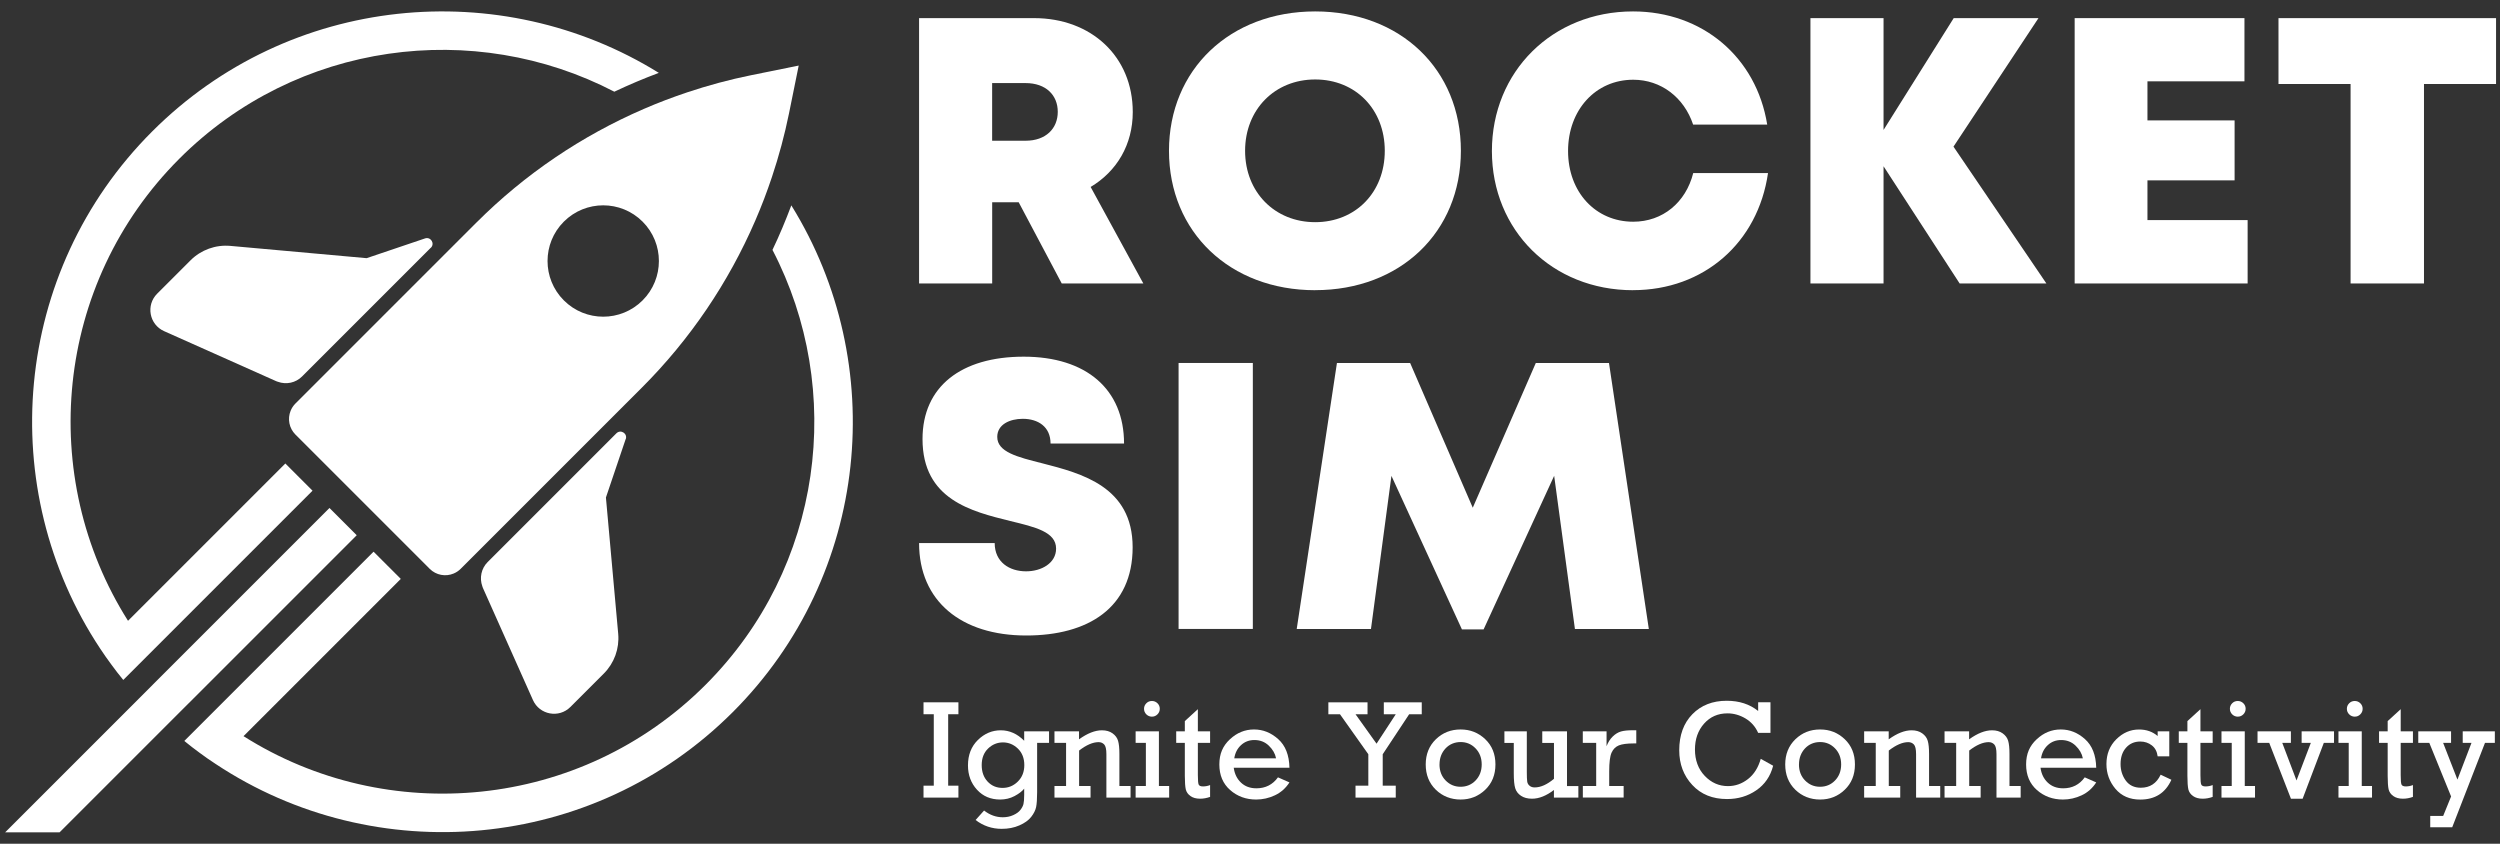
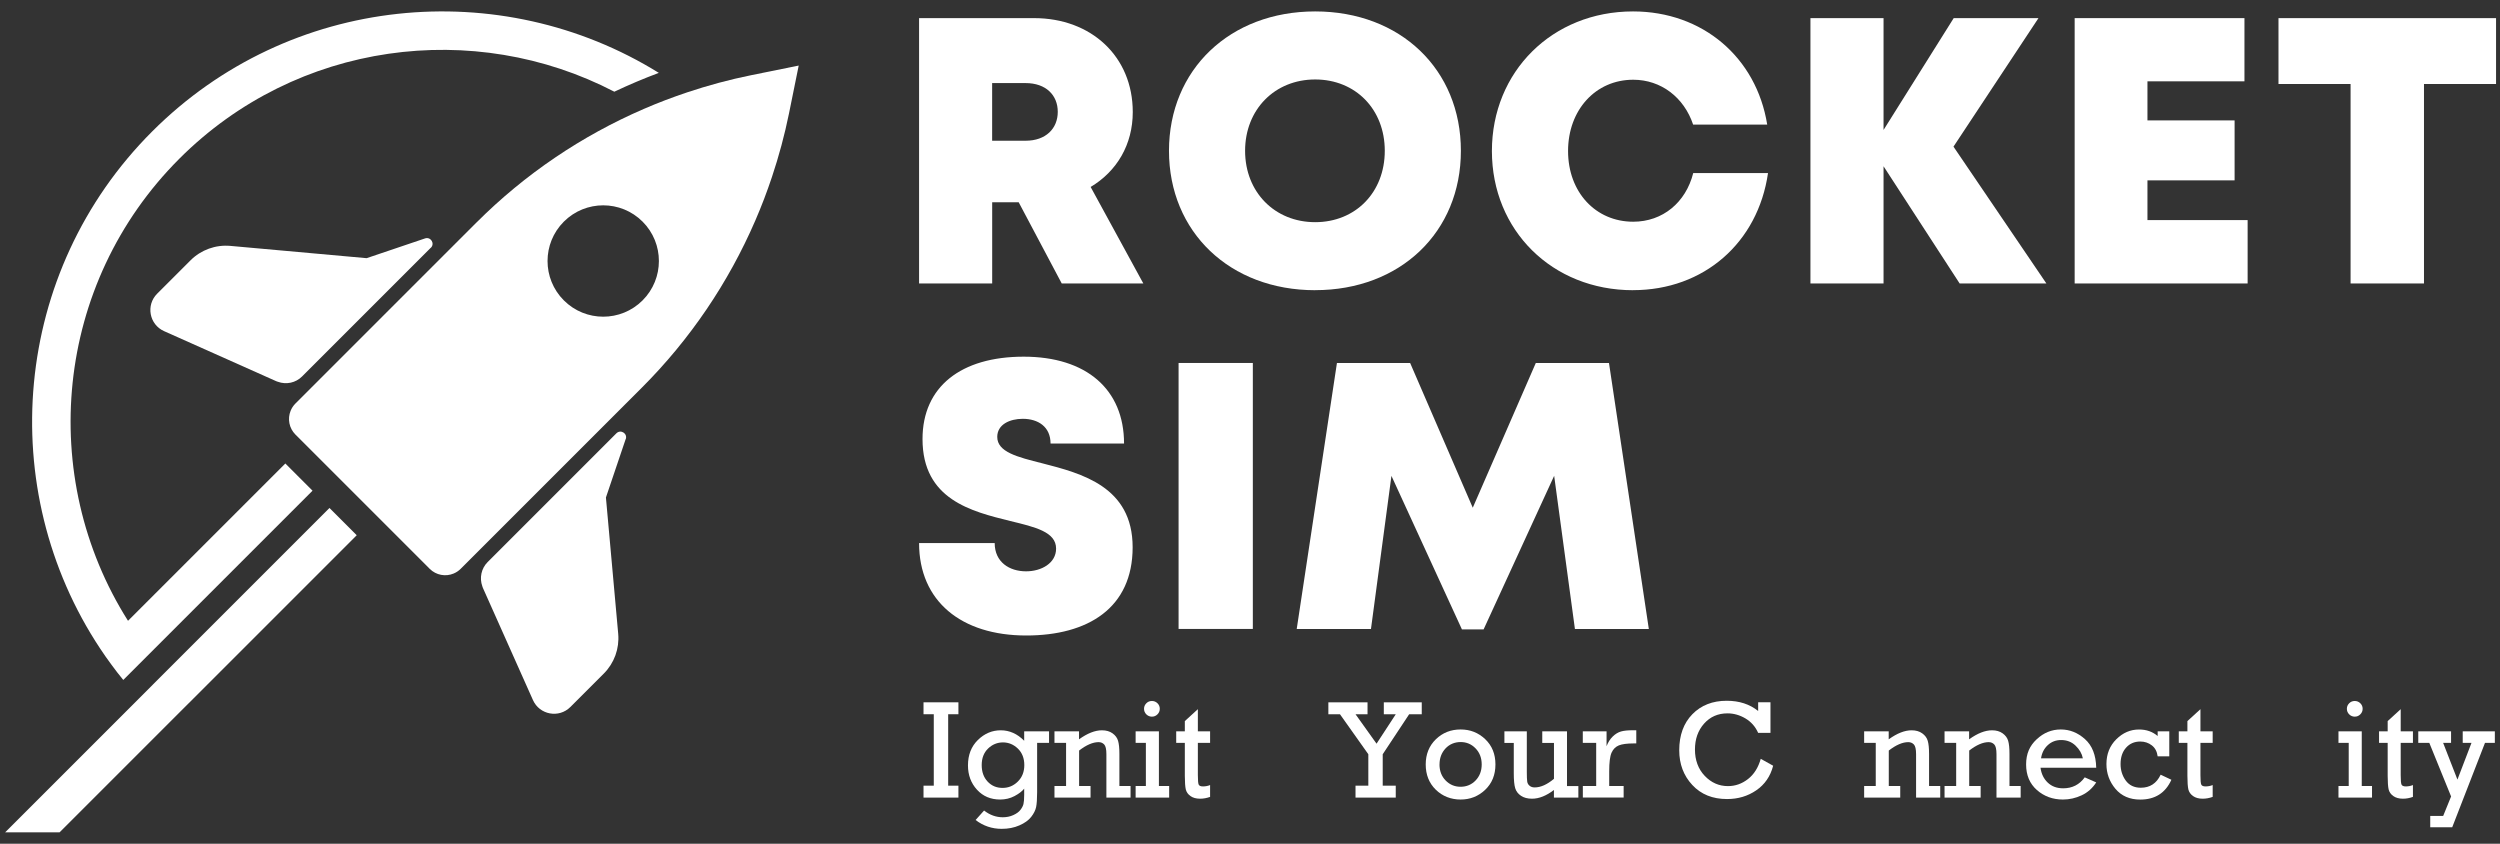
<svg xmlns="http://www.w3.org/2000/svg" width="160" height="54" viewBox="0 0 160 54" fill="none">
  <rect x="0" y="0" width="160" height="54" fill="#333333" stroke="none" />
  <g clip-path="url(#clip0_2217_310059)">
-     <path d="M50.644 13.145C50.463 13.627 50.272 14.106 50.072 14.582C49.872 15.058 49.66 15.528 49.438 15.993C54.103 24.968 52.677 36.309 45.154 43.83C37.137 51.846 24.782 52.939 15.585 47.114L25.641 37.058L25.65 37.049L24.779 36.179L23.909 35.309L23.9 35.317L13.548 45.669L12.675 46.542L11.796 47.421C12.117 47.686 12.444 47.937 12.779 48.182C13.115 48.432 13.458 48.672 13.807 48.897C24.01 55.663 37.923 54.55 46.9 45.573C55.689 36.785 56.931 23.28 50.646 13.145H50.644Z" fill="white" />
    <path d="M7.129 42.534C7.374 42.869 7.624 43.196 7.889 43.517L8.768 42.638L9.641 41.765L19.993 31.413L20.002 31.404L19.131 30.534L18.261 29.663L18.253 29.672L8.193 39.731C2.371 30.526 3.464 18.171 11.481 10.154C19.005 2.633 30.348 1.205 39.317 5.869C39.782 5.647 40.252 5.439 40.728 5.236C41.202 5.036 41.68 4.844 42.165 4.664C32.035 -1.621 18.526 -0.375 9.74 8.413C0.76 17.39 -0.35 31.311 6.41 41.508C6.641 41.858 6.878 42.199 7.129 42.534Z" fill="white" />
    <path d="M30.498 14.236L29.433 15.3L18.906 25.827C18.768 25.965 18.667 26.123 18.599 26.292C18.393 26.799 18.498 27.402 18.906 27.81L27.5 36.404C27.915 36.818 28.523 36.92 29.033 36.706C29.196 36.638 29.351 36.537 29.483 36.404L40.013 25.875L41.075 24.813C44.168 21.72 46.624 18.084 48.342 14.109C48.54 13.655 48.725 13.193 48.903 12.731C49.08 12.264 49.249 11.793 49.407 11.32C49.849 9.993 50.216 8.636 50.497 7.255L51.117 4.196L48.058 4.816C46.678 5.095 45.32 5.464 43.993 5.906C43.52 6.064 43.05 6.233 42.582 6.41C42.117 6.588 41.658 6.774 41.205 6.971C37.23 8.689 33.59 11.146 30.498 14.238V14.236ZM41.126 19.224C39.734 20.616 37.478 20.616 36.086 19.224C34.695 17.833 34.695 15.576 36.086 14.185C37.478 12.793 39.734 12.793 41.126 14.185C42.517 15.576 42.517 17.833 41.126 19.224Z" fill="white" />
    <path d="M27.576 15.858C27.847 15.588 27.568 15.137 27.204 15.258L26.838 15.382L23.464 16.523L14.743 15.737C13.799 15.652 12.864 15.991 12.194 16.661L10.058 18.796C9.323 19.531 9.554 20.771 10.501 21.193L17.684 24.399C17.715 24.413 17.748 24.421 17.782 24.433C18.32 24.63 18.926 24.503 19.334 24.092L27.574 15.852L27.576 15.858Z" fill="white" />
    <path d="M40.05 28.103C40.173 27.74 39.723 27.461 39.45 27.731L31.21 35.971C30.802 36.379 30.675 36.984 30.869 37.523C30.881 37.556 30.889 37.587 30.903 37.621L34.109 44.804C34.531 45.751 35.773 45.982 36.506 45.246L38.641 43.111C39.312 42.441 39.65 41.508 39.565 40.562L38.779 31.841L39.92 28.466L40.044 28.1L40.05 28.103Z" fill="white" />
    <path d="M22.83 34.255L21.957 33.382L21.086 32.511L10.644 42.953L9.777 43.821L8.903 44.697L0.329 53.269H3.813L10.644 46.438L11.523 45.559L12.388 44.697L22.83 34.255Z" fill="white" />
    <path d="M65.196 12.945H63.5V18.142H58.821V1.16H66.181C69.843 1.16 72.497 3.619 72.497 7.171C72.497 9.255 71.48 10.962 69.801 11.965L73.173 18.142H67.951L65.196 12.945ZM63.497 9.007H65.635C66.942 9.007 67.697 8.219 67.697 7.157C67.697 6.095 66.945 5.317 65.635 5.317H63.497V9.005V9.007Z" fill="white" />
-     <path d="M84.17 18.573C78.711 18.573 74.815 14.844 74.815 9.652C74.815 4.461 78.711 0.731 84.17 0.731C89.629 0.731 93.497 4.447 93.497 9.652C93.497 14.858 89.615 18.57 84.17 18.57V18.573ZM84.17 14.219C86.756 14.219 88.626 12.309 88.626 9.652C88.626 6.996 86.756 5.086 84.17 5.086C81.584 5.086 79.686 7.01 79.686 9.652C79.686 12.295 81.584 14.219 84.17 14.219Z" fill="white" />
+     <path d="M84.17 18.573C78.711 18.573 74.815 14.844 74.815 9.652C74.815 4.461 78.711 0.731 84.17 0.731C89.629 0.731 93.497 4.447 93.497 9.652C93.497 14.858 89.615 18.57 84.17 18.57V18.573ZM84.17 14.219C86.756 14.219 88.626 12.309 88.626 9.652C88.626 6.996 86.756 5.086 84.17 5.086C81.584 5.086 79.686 7.01 79.686 9.652C79.686 12.295 81.584 14.219 84.17 14.219" fill="white" />
    <path d="M104.513 18.573C99.344 18.573 95.482 14.748 95.482 9.666C95.482 4.585 99.344 0.731 104.513 0.731C108.964 0.731 112.409 3.669 113.102 7.976H108.361C107.778 6.236 106.31 5.103 104.525 5.103C102.119 5.103 100.356 7.035 100.356 9.666C100.356 12.297 102.119 14.19 104.525 14.19C106.409 14.19 107.891 12.962 108.367 11.075H113.153C112.508 15.54 109.04 18.57 104.516 18.57L104.513 18.573Z" fill="white" />
    <path d="M125.417 18.142L120.547 10.641V18.142H115.868V1.16H120.547V8.317L125.037 1.16H130.462L125.023 9.385L130.969 18.142H125.417Z" fill="white" />
    <path d="M143.848 14.086V18.142H132.778V1.16H143.645V5.205H137.437V7.706H143.014V11.543H137.437V14.086H143.851H143.848Z" fill="white" />
    <path d="M159.749 5.374H155.135V18.142H150.437V5.374H145.823V1.16H159.747V5.374H159.749Z" fill="white" />
    <path d="M58.821 34.756H63.66C63.66 35.973 64.598 36.565 65.669 36.565C66.652 36.565 67.59 36.041 67.59 35.111C67.59 34.044 66.266 33.734 64.644 33.342C62.184 32.731 59.041 31.976 59.041 28.1C59.041 24.748 61.503 22.827 65.517 22.827C69.531 22.827 71.939 24.923 71.939 28.384H67.235C67.235 27.308 66.432 26.804 65.46 26.804C64.624 26.804 63.824 27.165 63.824 27.962C63.824 28.928 65.106 29.249 66.708 29.652C69.213 30.297 72.489 31.137 72.489 35.024C72.489 38.911 69.632 40.672 65.68 40.672C61.514 40.672 58.821 38.469 58.821 34.759V34.756Z" fill="white" />
    <path d="M75.429 23.23H80.181V40.252H75.429V23.23Z" fill="white" />
    <path d="M100.795 40.255L99.466 30.452L94.95 40.283H93.564L89.052 30.455L87.742 40.255H82.99L85.564 23.232H90.249L94.257 32.494L98.291 23.232H102.975L105.525 40.255H100.792H100.795Z" fill="white" />
    <path d="M59.762 50.283V45.711H59.105V44.948H61.339V45.711H60.683V50.283H61.339V51.046H59.105V50.283H59.762Z" fill="white" />
    <path d="M67.139 46.804V47.545H66.376V50.705C66.376 51.131 66.353 51.449 66.311 51.655C66.266 51.86 66.162 52.072 65.993 52.286C65.824 52.5 65.573 52.68 65.238 52.826C64.903 52.973 64.528 53.046 64.111 53.046C63.486 53.046 62.928 52.857 62.438 52.48L62.981 51.874C63.35 52.162 63.75 52.305 64.181 52.305C64.421 52.305 64.643 52.26 64.849 52.167C65.055 52.074 65.207 51.964 65.308 51.832C65.409 51.7 65.474 51.576 65.502 51.457C65.531 51.339 65.548 51.139 65.548 50.86V50.474C65.415 50.641 65.21 50.798 64.931 50.948C64.649 51.097 64.342 51.17 64.01 51.17C63.401 51.17 62.905 50.959 62.525 50.539C62.142 50.119 61.95 49.601 61.95 48.987C61.95 48.314 62.162 47.773 62.584 47.359C63.007 46.945 63.494 46.739 64.049 46.739C64.604 46.739 65.111 46.962 65.548 47.41V46.804H67.142H67.139ZM62.829 48.967C62.829 49.398 62.953 49.748 63.204 50.018C63.455 50.288 63.773 50.426 64.162 50.426C64.55 50.426 64.869 50.288 65.145 50.015C65.421 49.742 65.556 49.39 65.556 48.962C65.556 48.533 65.418 48.176 65.145 47.911C64.869 47.646 64.55 47.514 64.19 47.514C63.829 47.514 63.511 47.643 63.238 47.905C62.967 48.167 62.829 48.519 62.829 48.965V48.967Z" fill="white" />
    <path d="M69.057 46.804V47.317C69.593 46.931 70.08 46.739 70.522 46.739C70.798 46.739 71.024 46.804 71.204 46.934C71.384 47.063 71.502 47.224 71.556 47.412C71.612 47.601 71.641 47.877 71.641 48.238V50.305H72.356V51.046H70.809V48.272C70.809 47.95 70.762 47.742 70.666 47.643C70.57 47.545 70.452 47.497 70.311 47.497C69.942 47.497 69.525 47.677 69.063 48.035V50.305H69.795V51.046H67.486V50.305H68.229V47.545H67.486V46.804H69.063H69.057Z" fill="white" />
    <path d="M73.336 50.305V47.545H72.68V46.804H74.17V50.305H74.826V51.046H72.68V50.305H73.336ZM73.218 45.362C73.218 45.227 73.266 45.111 73.362 45.013C73.457 44.914 73.576 44.863 73.722 44.863C73.86 44.863 73.978 44.911 74.077 45.007C74.176 45.103 74.226 45.221 74.226 45.362C74.226 45.503 74.176 45.621 74.077 45.719C73.978 45.818 73.86 45.866 73.722 45.866C73.584 45.866 73.463 45.815 73.364 45.717C73.266 45.618 73.218 45.5 73.218 45.362Z" fill="white" />
    <path d="M75.277 47.545V46.804H75.829V46.15L76.663 45.387V46.804H77.446V47.545H76.663V49.604C76.663 49.934 76.68 50.139 76.716 50.215C76.753 50.291 76.843 50.331 76.99 50.331C77.145 50.331 77.297 50.303 77.446 50.243V51.001C77.232 51.077 77.021 51.117 76.807 51.117C76.553 51.117 76.347 51.06 76.19 50.947C76.032 50.835 75.933 50.694 75.891 50.525C75.852 50.356 75.829 50.063 75.829 49.649V47.545H75.277Z" fill="white" />
-     <path d="M82.528 49.136H78.959C79.012 49.528 79.167 49.846 79.424 50.088C79.68 50.331 80.009 50.452 80.409 50.452C80.99 50.452 81.452 50.218 81.79 49.75L82.525 50.074C82.285 50.446 81.973 50.722 81.593 50.9C81.209 51.08 80.809 51.17 80.392 51.17C79.745 51.17 79.19 50.967 78.728 50.562C78.269 50.156 78.038 49.612 78.038 48.925C78.038 48.238 78.263 47.736 78.711 47.317C79.159 46.897 79.674 46.686 80.254 46.686C80.835 46.686 81.342 46.891 81.804 47.303C82.266 47.714 82.508 48.325 82.525 49.136H82.528ZM81.668 48.531C81.609 48.232 81.454 47.962 81.204 47.722C80.953 47.48 80.643 47.362 80.28 47.362C79.947 47.362 79.663 47.469 79.426 47.688C79.19 47.905 79.046 48.187 78.993 48.533H81.671L81.668 48.531Z" fill="white" />
    <path d="M87.573 50.283V48.272L85.758 45.711H85.015V44.948H87.522V45.711H86.753L88.099 47.596L89.33 45.711H88.564V44.948H90.992V45.711H90.187L88.494 48.272V50.283H89.328V51.046H86.753V50.283H87.573Z" fill="white" />
    <path d="M91.246 48.925C91.246 48.272 91.463 47.733 91.894 47.314C92.328 46.894 92.854 46.686 93.477 46.686C94.099 46.686 94.612 46.891 95.051 47.305C95.488 47.719 95.708 48.258 95.708 48.925C95.708 49.593 95.488 50.131 95.051 50.548C94.615 50.962 94.091 51.17 93.477 51.17C92.863 51.17 92.316 50.959 91.888 50.539C91.46 50.119 91.246 49.581 91.246 48.925ZM92.127 48.922C92.127 49.342 92.26 49.683 92.519 49.95C92.781 50.218 93.099 50.353 93.477 50.353C93.854 50.353 94.181 50.218 94.44 49.948C94.699 49.677 94.829 49.336 94.829 48.922C94.829 48.508 94.697 48.164 94.434 47.894C94.173 47.624 93.854 47.491 93.48 47.491C93.105 47.491 92.764 47.629 92.511 47.903C92.257 48.179 92.13 48.517 92.13 48.922H92.127Z" fill="white" />
    <path d="M101.015 50.305V51.046H99.451V50.559C98.964 50.931 98.496 51.117 98.049 51.117C97.764 51.117 97.53 51.055 97.344 50.931C97.159 50.807 97.035 50.646 96.975 50.449C96.913 50.252 96.882 49.934 96.882 49.497V47.548H96.282V46.807H97.716V49.393C97.716 49.705 97.725 49.917 97.742 50.024C97.758 50.131 97.809 50.221 97.897 50.291C97.981 50.362 98.088 50.395 98.218 50.395C98.604 50.395 99.015 50.212 99.454 49.843V47.548H98.705V46.807H100.288V50.308H101.02L101.015 50.305Z" fill="white" />
    <path d="M102.156 50.305V47.545H101.299V46.804H102.82V47.759C102.913 47.511 103.043 47.305 103.212 47.139C103.378 46.976 103.556 46.869 103.742 46.815C103.927 46.762 104.181 46.736 104.502 46.736H104.722V47.579H104.556C104.133 47.579 103.815 47.621 103.606 47.705C103.398 47.79 103.243 47.945 103.142 48.167C103.04 48.39 102.989 48.793 102.989 49.37V50.303H103.913V51.043H101.302V50.303H102.158L102.156 50.305Z" fill="white" />
    <path d="M112.688 48.565L113.482 49.007C113.305 49.686 112.944 50.21 112.4 50.581C111.86 50.953 111.234 51.139 110.53 51.139C109.606 51.139 108.865 50.84 108.308 50.24C107.75 49.641 107.471 48.9 107.471 48.018C107.471 47.052 107.753 46.28 108.313 45.708C108.874 45.136 109.606 44.849 110.51 44.849C111.308 44.849 111.978 45.066 112.522 45.503V44.945H113.31V46.905H112.522C112.347 46.508 112.077 46.201 111.71 45.981C111.344 45.764 110.961 45.655 110.558 45.655C109.95 45.655 109.451 45.874 109.062 46.311C108.671 46.75 108.477 47.303 108.477 47.973C108.477 48.643 108.685 49.221 109.105 49.657C109.522 50.094 110.017 50.311 110.589 50.311C111.06 50.311 111.488 50.159 111.874 49.857C112.26 49.556 112.53 49.122 112.688 48.562V48.565Z" fill="white" />
-     <path d="M114.254 48.925C114.254 48.272 114.471 47.733 114.902 47.314C115.336 46.894 115.862 46.686 116.485 46.686C117.107 46.686 117.62 46.891 118.059 47.305C118.496 47.719 118.716 48.258 118.716 48.925C118.716 49.593 118.496 50.131 118.059 50.548C117.623 50.965 117.099 51.17 116.485 51.17C115.871 51.17 115.324 50.959 114.896 50.539C114.468 50.119 114.254 49.581 114.254 48.925ZM115.133 48.922C115.133 49.342 115.262 49.683 115.524 49.95C115.786 50.218 116.105 50.353 116.482 50.353C116.86 50.353 117.186 50.218 117.445 49.948C117.705 49.677 117.834 49.336 117.834 48.922C117.834 48.508 117.702 48.164 117.44 47.894C117.178 47.624 116.86 47.491 116.485 47.491C116.11 47.491 115.769 47.629 115.516 47.903C115.262 48.179 115.136 48.517 115.136 48.922H115.133Z" fill="white" />
    <path d="M120.877 46.804V47.317C121.412 46.931 121.899 46.739 122.341 46.739C122.617 46.739 122.843 46.804 123.023 46.934C123.203 47.063 123.322 47.224 123.375 47.412C123.431 47.601 123.46 47.877 123.46 48.238V50.305H124.175V51.046H122.629V48.272C122.629 47.95 122.581 47.742 122.485 47.643C122.389 47.545 122.271 47.497 122.13 47.497C121.761 47.497 121.344 47.677 120.882 48.035V50.305H121.615V51.046H119.305V50.305H120.048V47.545H119.305V46.804H120.882H120.877Z" fill="white" />
    <path d="M126.023 46.804V47.317C126.558 46.931 127.046 46.739 127.488 46.739C127.764 46.739 127.989 46.804 128.169 46.934C128.35 47.063 128.468 47.224 128.522 47.412C128.578 47.601 128.606 47.877 128.606 48.238V50.305H129.322V51.046H127.775V48.272C127.775 47.95 127.727 47.742 127.631 47.643C127.536 47.545 127.417 47.497 127.276 47.497C126.907 47.497 126.491 47.677 126.029 48.035V50.305H126.761V51.046H124.451V50.305H125.195V47.545H124.451V46.804H126.029H126.023Z" fill="white" />
    <path d="M134.161 49.136H130.592C130.645 49.528 130.8 49.846 131.057 50.088C131.313 50.331 131.642 50.452 132.042 50.452C132.623 50.452 133.085 50.218 133.423 49.75L134.158 50.074C133.918 50.446 133.606 50.722 133.226 50.9C132.842 51.08 132.442 51.17 132.026 51.17C131.378 51.17 130.823 50.967 130.361 50.562C129.902 50.156 129.671 49.612 129.671 48.925C129.671 48.238 129.896 47.736 130.344 47.317C130.792 46.897 131.307 46.686 131.888 46.686C132.468 46.686 132.975 46.891 133.437 47.303C133.899 47.714 134.141 48.325 134.158 49.136H134.161ZM133.302 48.531C133.242 48.232 133.088 47.962 132.837 47.722C132.586 47.48 132.276 47.362 131.913 47.362C131.58 47.362 131.296 47.469 131.059 47.688C130.823 47.905 130.679 48.187 130.626 48.533H133.304L133.302 48.531Z" fill="white" />
    <path d="M138.834 46.804V48.407H138.09C138.051 48.1 137.927 47.866 137.716 47.703C137.504 47.539 137.257 47.458 136.978 47.458C136.603 47.458 136.299 47.59 136.065 47.855C135.831 48.119 135.716 48.466 135.716 48.897C135.716 49.297 135.826 49.649 136.048 49.956C136.271 50.26 136.592 50.415 137.011 50.415C137.597 50.415 138.02 50.136 138.282 49.581L138.969 49.905C138.589 50.75 137.924 51.173 136.975 51.173C136.302 51.173 135.775 50.942 135.389 50.486C135.003 50.026 134.812 49.497 134.812 48.9C134.812 48.26 135.023 47.731 135.442 47.314C135.862 46.897 136.347 46.688 136.899 46.688C137.369 46.688 137.766 46.827 138.09 47.105V46.807H138.834V46.804Z" fill="white" />
    <path d="M139.442 47.545V46.804H139.994V46.15L140.828 45.387V46.804H141.611V47.545H140.828V49.604C140.828 49.934 140.845 50.139 140.882 50.215C140.918 50.291 141.009 50.331 141.155 50.331C141.31 50.331 141.462 50.303 141.611 50.243V51.001C141.397 51.077 141.186 51.117 140.972 51.117C140.718 51.117 140.513 51.06 140.355 50.947C140.197 50.835 140.099 50.694 140.056 50.525C140.017 50.356 139.994 50.063 139.994 49.649V47.545H139.442Z" fill="white" />
-     <path d="M142.831 50.305V47.545H142.175V46.804H143.665V50.305H144.321V51.046H142.175V50.305H142.831ZM142.713 45.362C142.713 45.227 142.761 45.111 142.856 45.013C142.952 44.914 143.071 44.863 143.217 44.863C143.355 44.863 143.473 44.911 143.572 45.007C143.671 45.103 143.721 45.221 143.721 45.362C143.721 45.503 143.671 45.621 143.572 45.719C143.473 45.818 143.355 45.866 143.217 45.866C143.079 45.866 142.958 45.815 142.859 45.717C142.761 45.618 142.713 45.5 142.713 45.362Z" fill="white" />
-     <path d="M146.62 51.117L145.231 47.545H144.482V46.804H146.617V47.545H146.065L146.977 49.95L147.893 47.545H147.304V46.804H149.377V47.545H148.724L147.369 51.117H146.614H146.62Z" fill="white" />
    <path d="M150.318 50.305V47.545H149.662V46.804H151.152V50.305H151.809V51.046H149.662V50.305H150.318ZM150.2 45.362C150.2 45.227 150.248 45.111 150.344 45.013C150.44 44.914 150.558 44.863 150.704 44.863C150.842 44.863 150.961 44.911 151.059 45.007C151.158 45.103 151.209 45.221 151.209 45.362C151.209 45.503 151.158 45.621 151.059 45.719C150.961 45.818 150.842 45.866 150.704 45.866C150.566 45.866 150.445 45.815 150.347 45.717C150.248 45.618 150.2 45.5 150.2 45.362Z" fill="white" />
    <path d="M152.259 47.545V46.804H152.811V46.15L153.645 45.387V46.804H154.428V47.545H153.645V49.604C153.645 49.934 153.662 50.139 153.698 50.215C153.735 50.291 153.825 50.331 153.972 50.331C154.127 50.331 154.279 50.303 154.428 50.243V51.001C154.214 51.077 154.003 51.117 153.789 51.117C153.535 51.117 153.329 51.06 153.172 50.947C153.014 50.835 152.915 50.694 152.873 50.525C152.834 50.356 152.811 50.063 152.811 49.649V47.545H152.259Z" fill="white" />
    <path d="M156.87 50.973L155.476 47.545H154.769V46.804H156.868V47.545H156.361L157.276 49.894L158.175 47.545H157.614V46.804H159.67V47.545H159.039L156.941 52.947H155.535V52.221H156.363L156.87 50.973Z" fill="white" />
  </g>
  <defs>
    <clipPath id="clip0_2217_310059">
      <rect width="159.42" height="52.537" fill="white" transform="translate(0.329 0.731)" />
    </clipPath>
  </defs>
</svg>